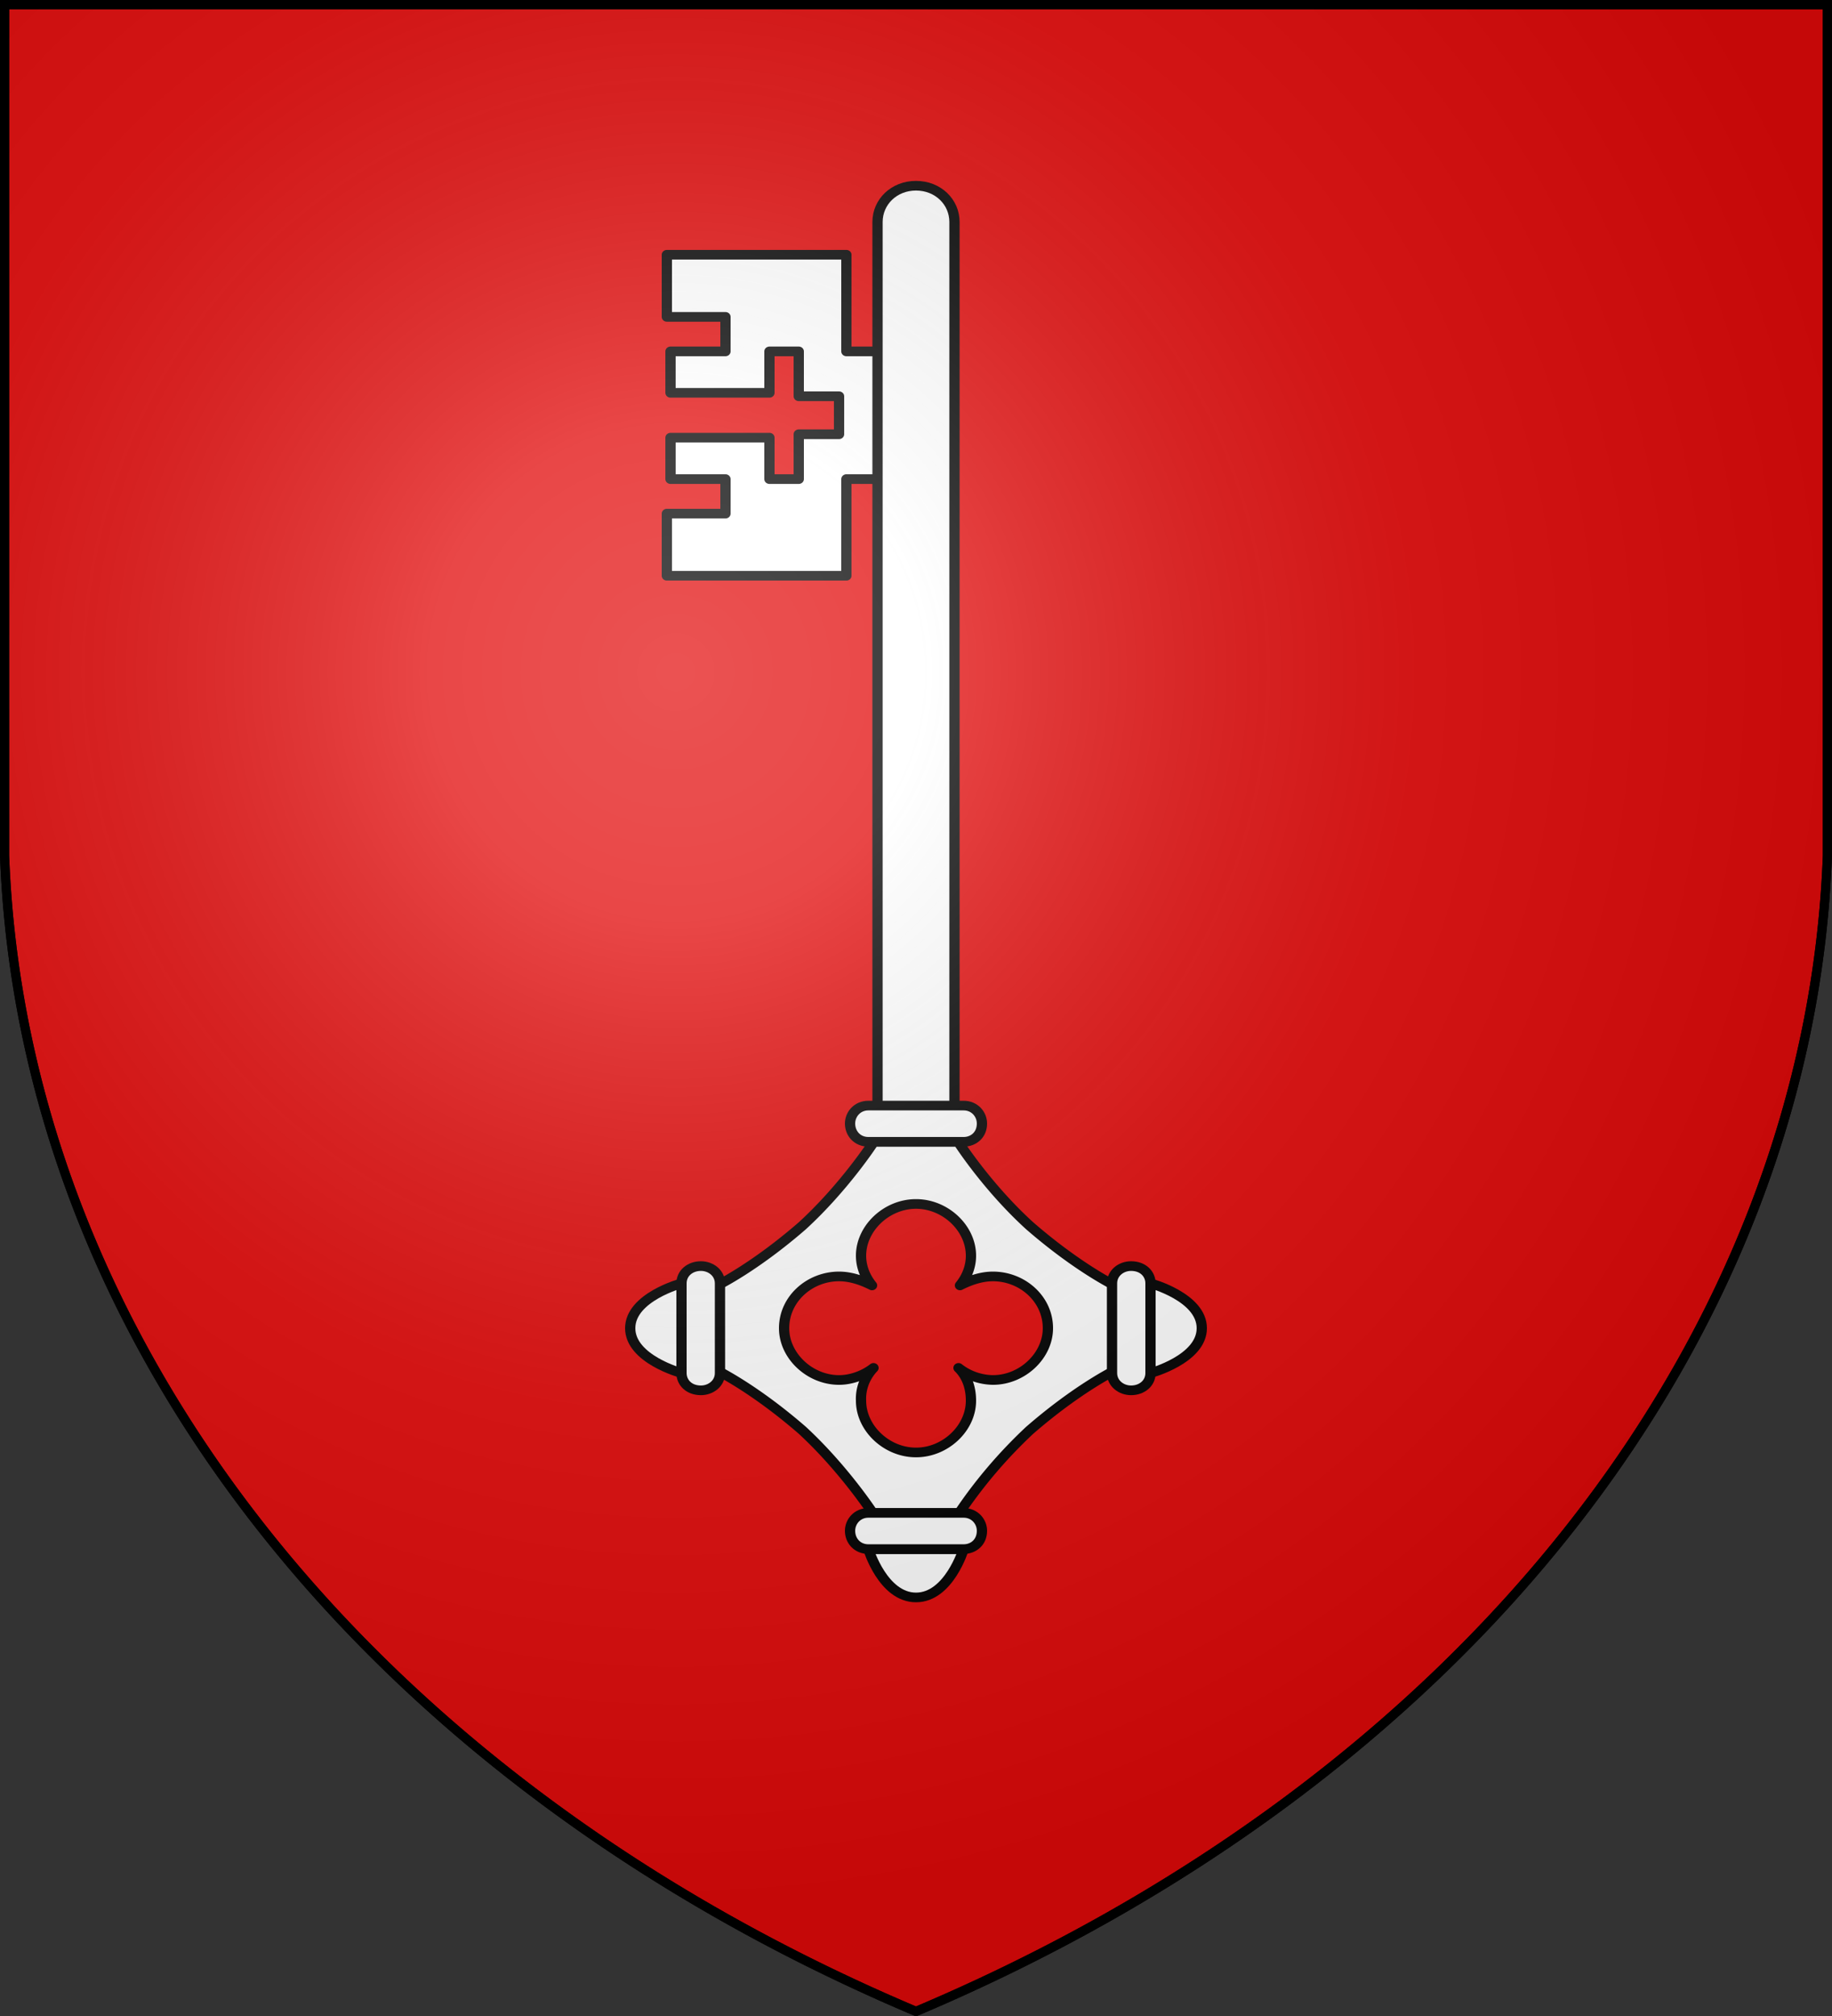
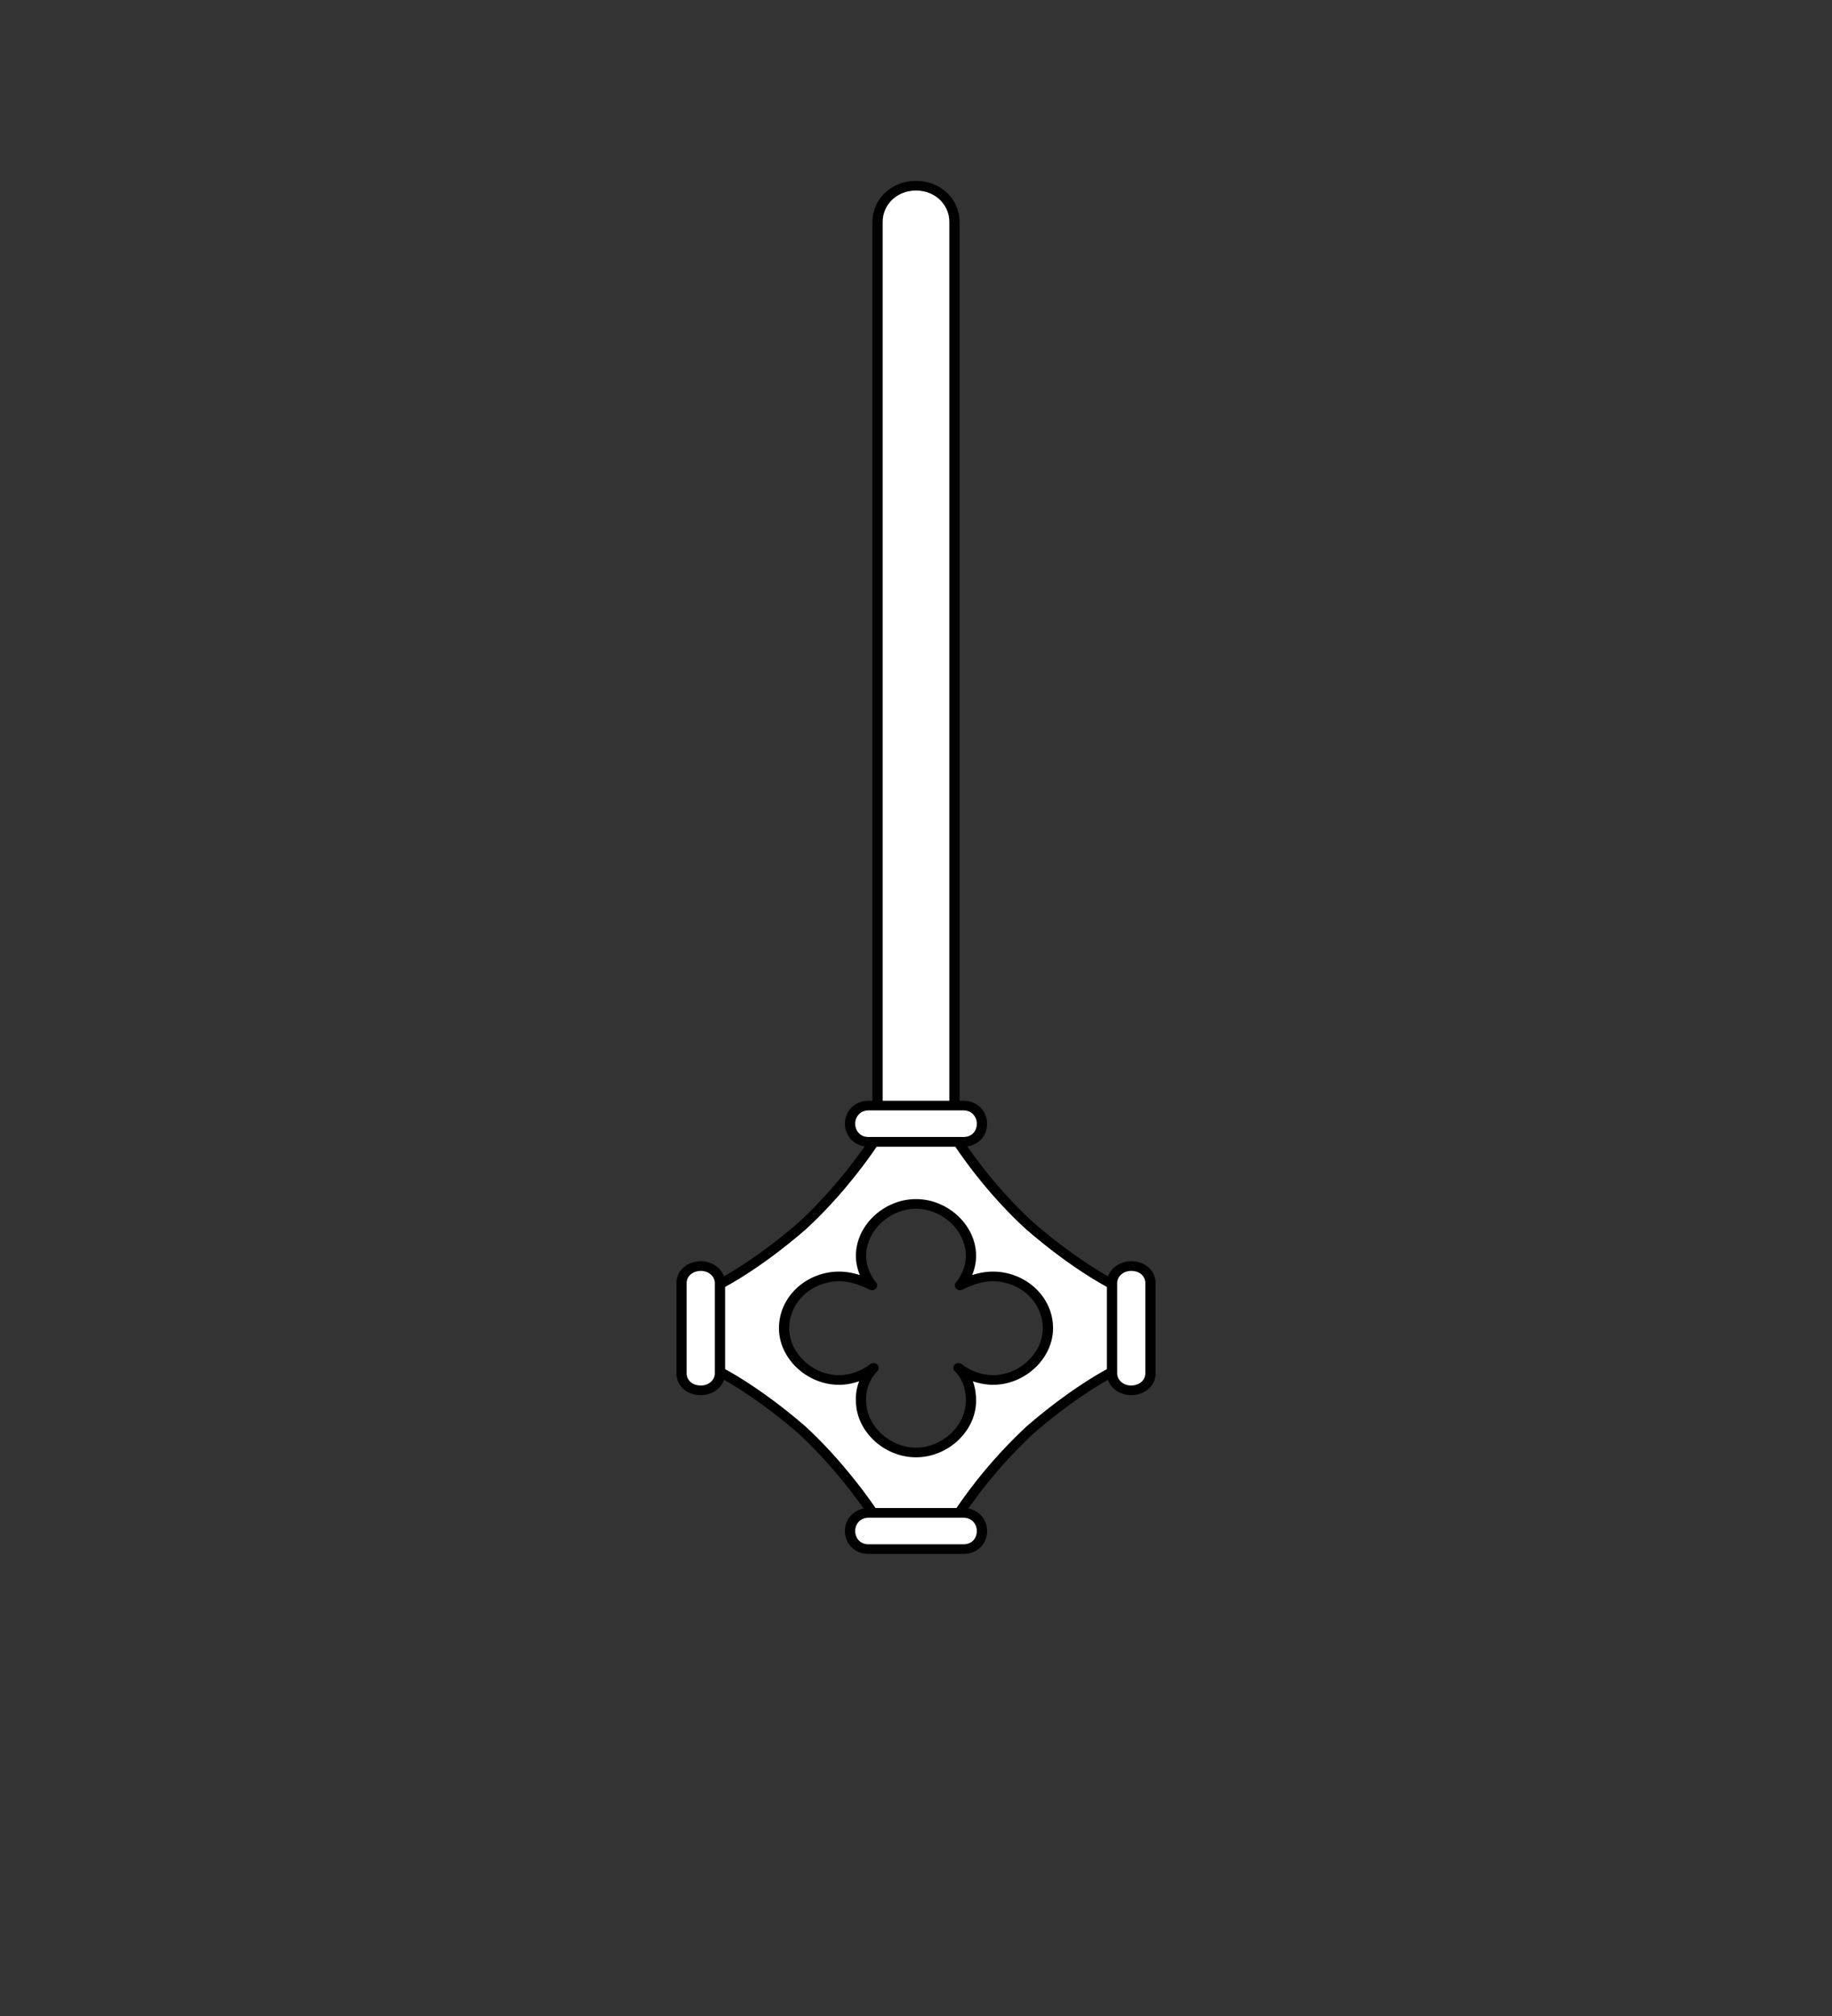
<svg xmlns="http://www.w3.org/2000/svg" xmlns:xlink="http://www.w3.org/1999/xlink" width="600" height="660" fill="#e20909" stroke="#000" stroke-width="3">
  <rect width="100%" height="100%" fill="#333333" stroke="none" />
  <radialGradient id="G" cx="221" cy="226" r="300" gradientTransform="matrix(1.35,0,0,1.35,-77,-85)" gradientUnits="userSpaceOnUse">
    <stop offset="0" stop-color="#fff" stop-opacity=".3" />
    <stop offset=".2" stop-color="#fff" stop-opacity=".25" />
    <stop offset=".6" stop-color="#666" stop-opacity=".13" />
    <stop offset="1" stop-opacity=".13" />
  </radialGradient>
-   <path id="S" d="M1.5 1.5h597V280A570 445 0 0 1 300 658.5 570 445 0 0 1 1.5 280Z" />
  <g fill="#fff" stroke-width="2.8" stroke-linejoin="round" transform="matrix(1.2,0,0,1.13,-60,-120)">
-     <path d="M232 255h16v-10h-15v-12h27v12h8v-13h11v-11h-11v-13h-8v12h-27v-12h15v-10h-16v-18h49v28h10v37h-10v28h-49Z" />
    <path d="M310.5 170.5v262h-21v-262c0-5.8 4.5-10.5 10.5-10.5s10.5 4.7 10.5 10.5Z" />
    <g>
      <path d="M311.5 437s7.8 13 19.5 24.3c13 12 23 17.2 23 17.2v24.9s-10 5.2-23 17.2a137.5 137.5 0 0 0-19.5 24.4h-23s-7.9-13-19.5-24.4c-13-12-23-17.2-23-17.2v-24.9s10-5.2 23-17.2c11.6-11.3 19.5-24.3 19.5-24.3h23ZM300 455c-8 0-15 7-15 15 0 3 1 6 3 8.6-3-1.6-6-2.6-9-2.6-8 0-15 6.5-15 15 0 8 7 15 15 15 3.5 0 7-1.5 9.4-3.5a13.4 13.4 0 0 0-3.4 9.5c0 8 7 15 15 15s15-7 15-15c0-3.6-1-7-3.4-9.5a15 15 0 0 0 9.4 3.5c8 0 15-7 15-15 0-8.5-7-15-15-15-3 0-6 1-9 2.6 2-2.6 3-5.6 3-8.6 0-8-7-15-15-15Z" />
      <path id="A" d="M287 437c-3 0-5-2.4-5-5.3 0-2.7 2-5.2 5-5.2h26c3 0 5 2.5 5 5.2 0 3.3-2.3 5.3-5 5.3h-26Z" />
      <g id="B">
-         <path d="M287 555s4 14 13 14 13-14 13-14h-26Z" />
        <use xlink:href="#A" y="118" />
      </g>
      <use xlink:href="#B" transform="rotate(90,300,491)" />
      <use xlink:href="#B" transform="rotate(-90,300,491)" />
    </g>
  </g>
  <use xlink:href="#S" fill="url(#G)" />
</svg>